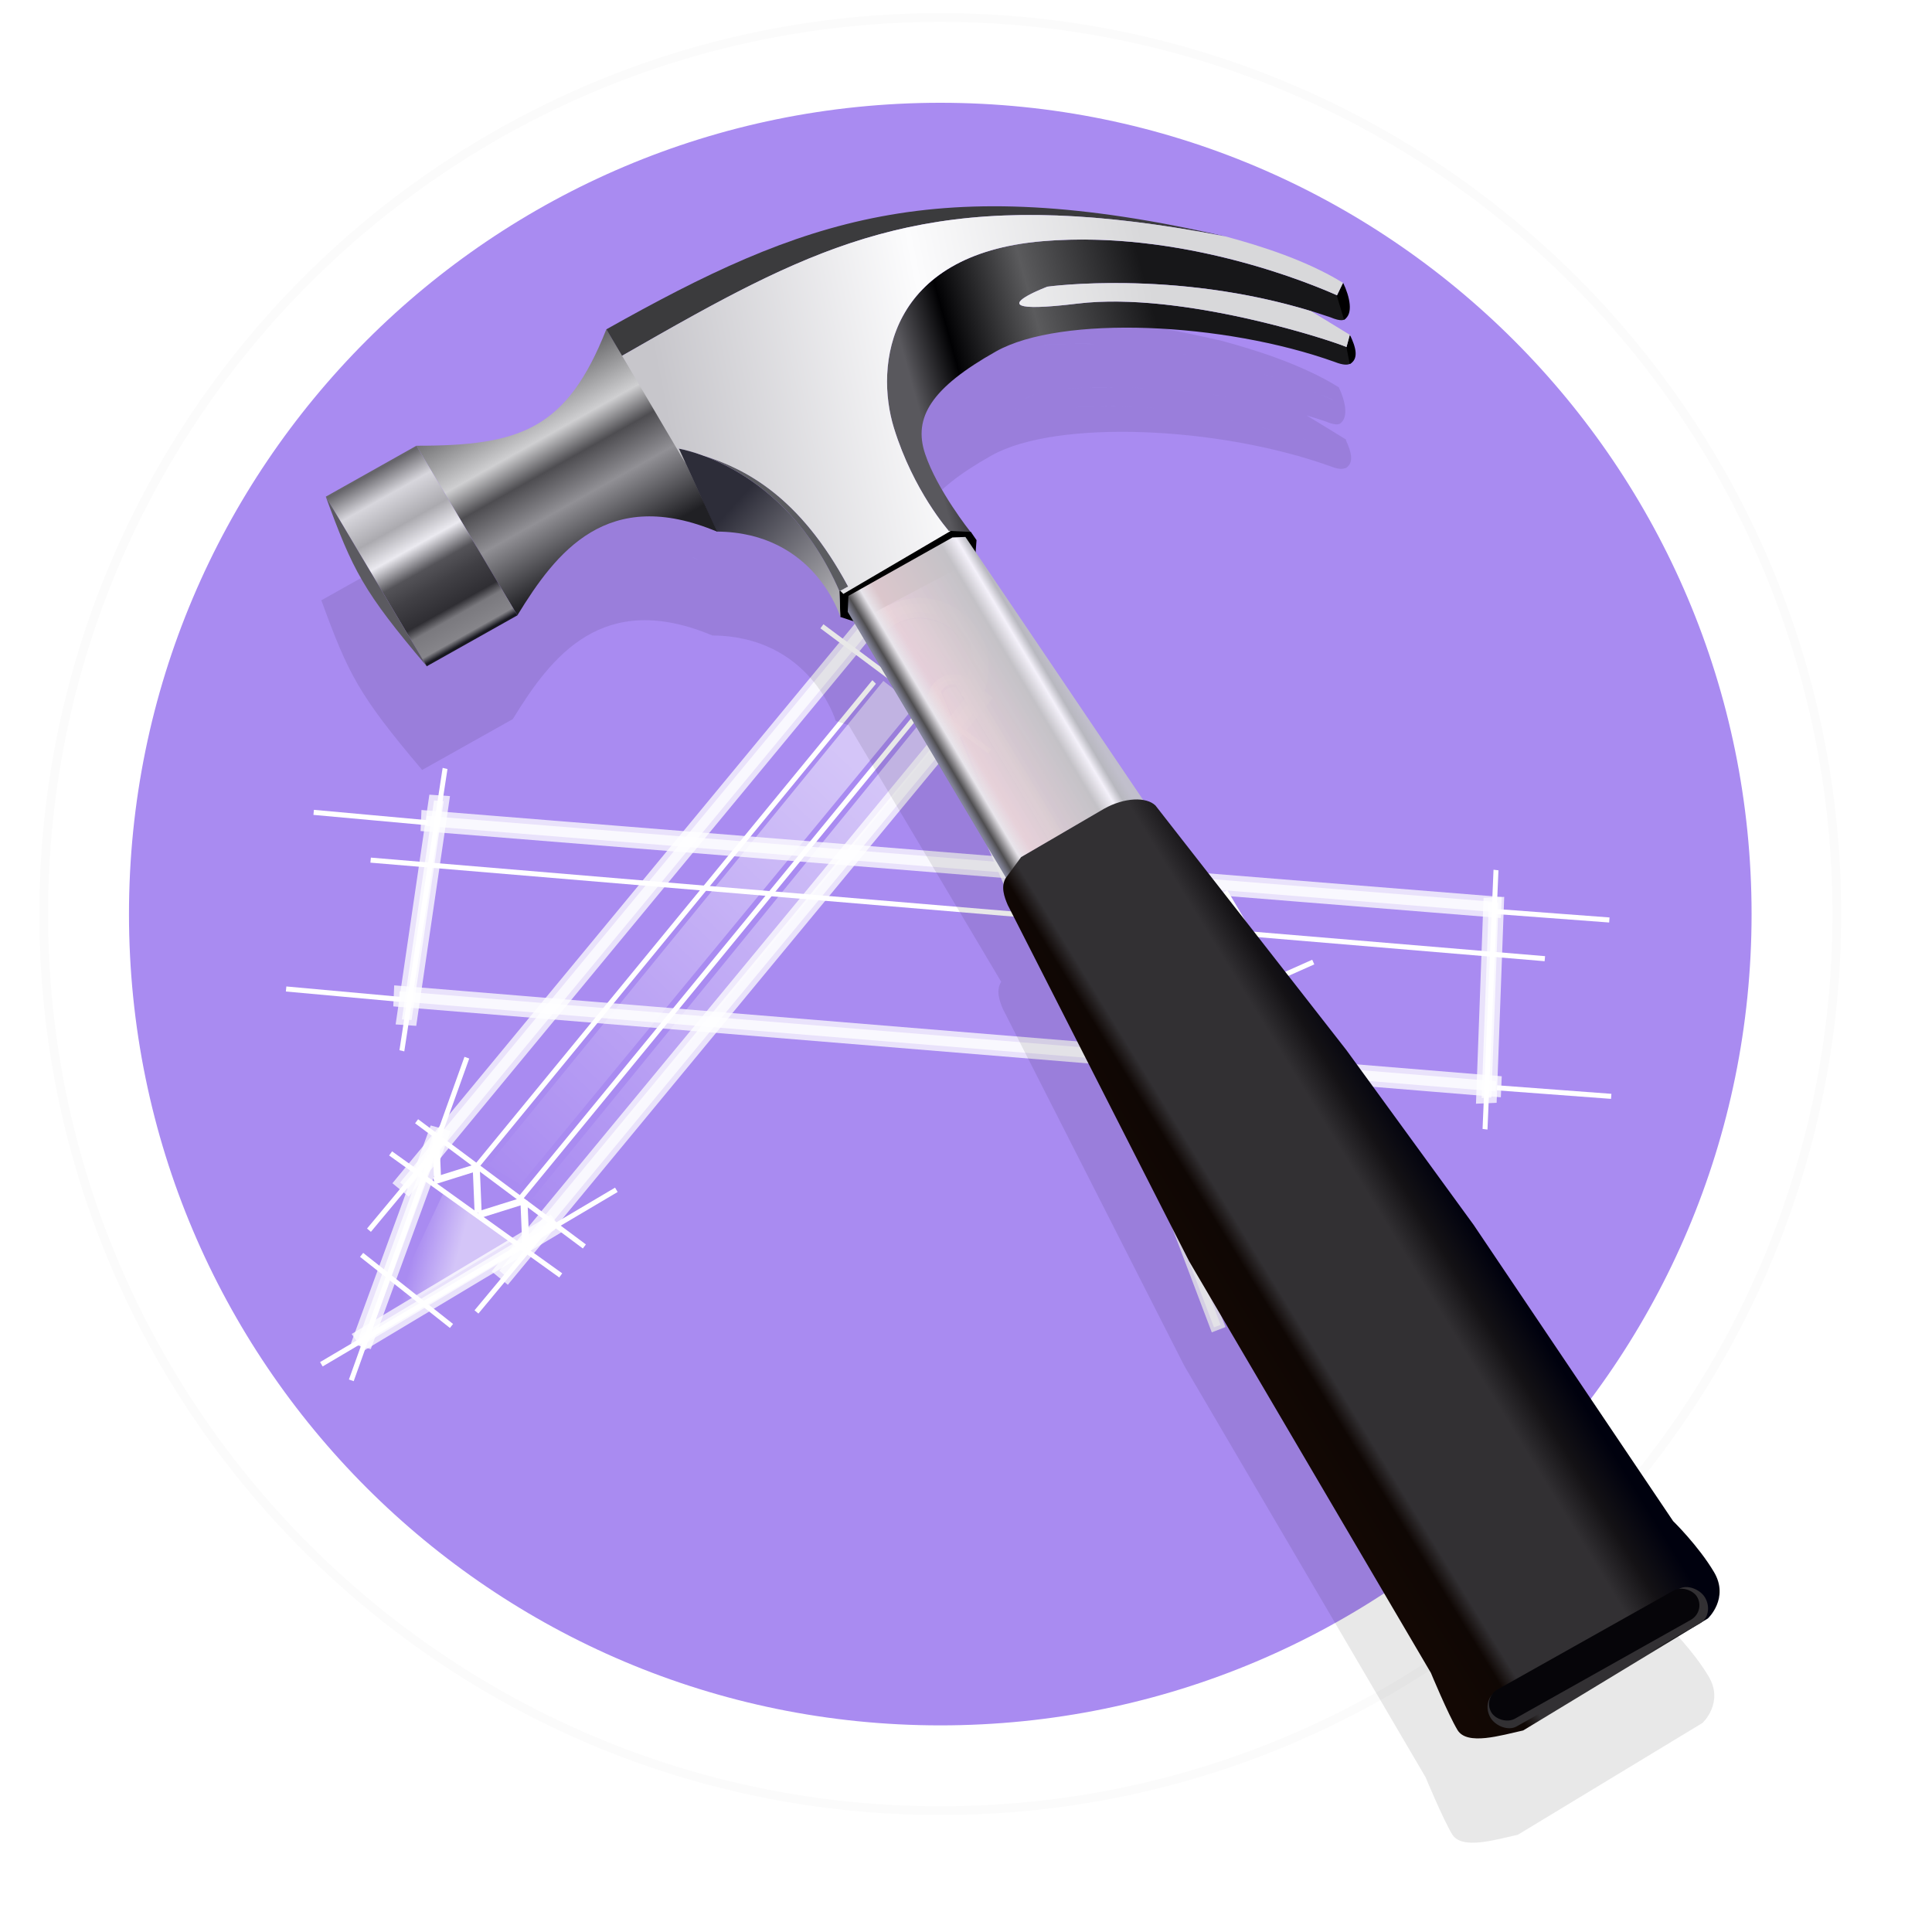
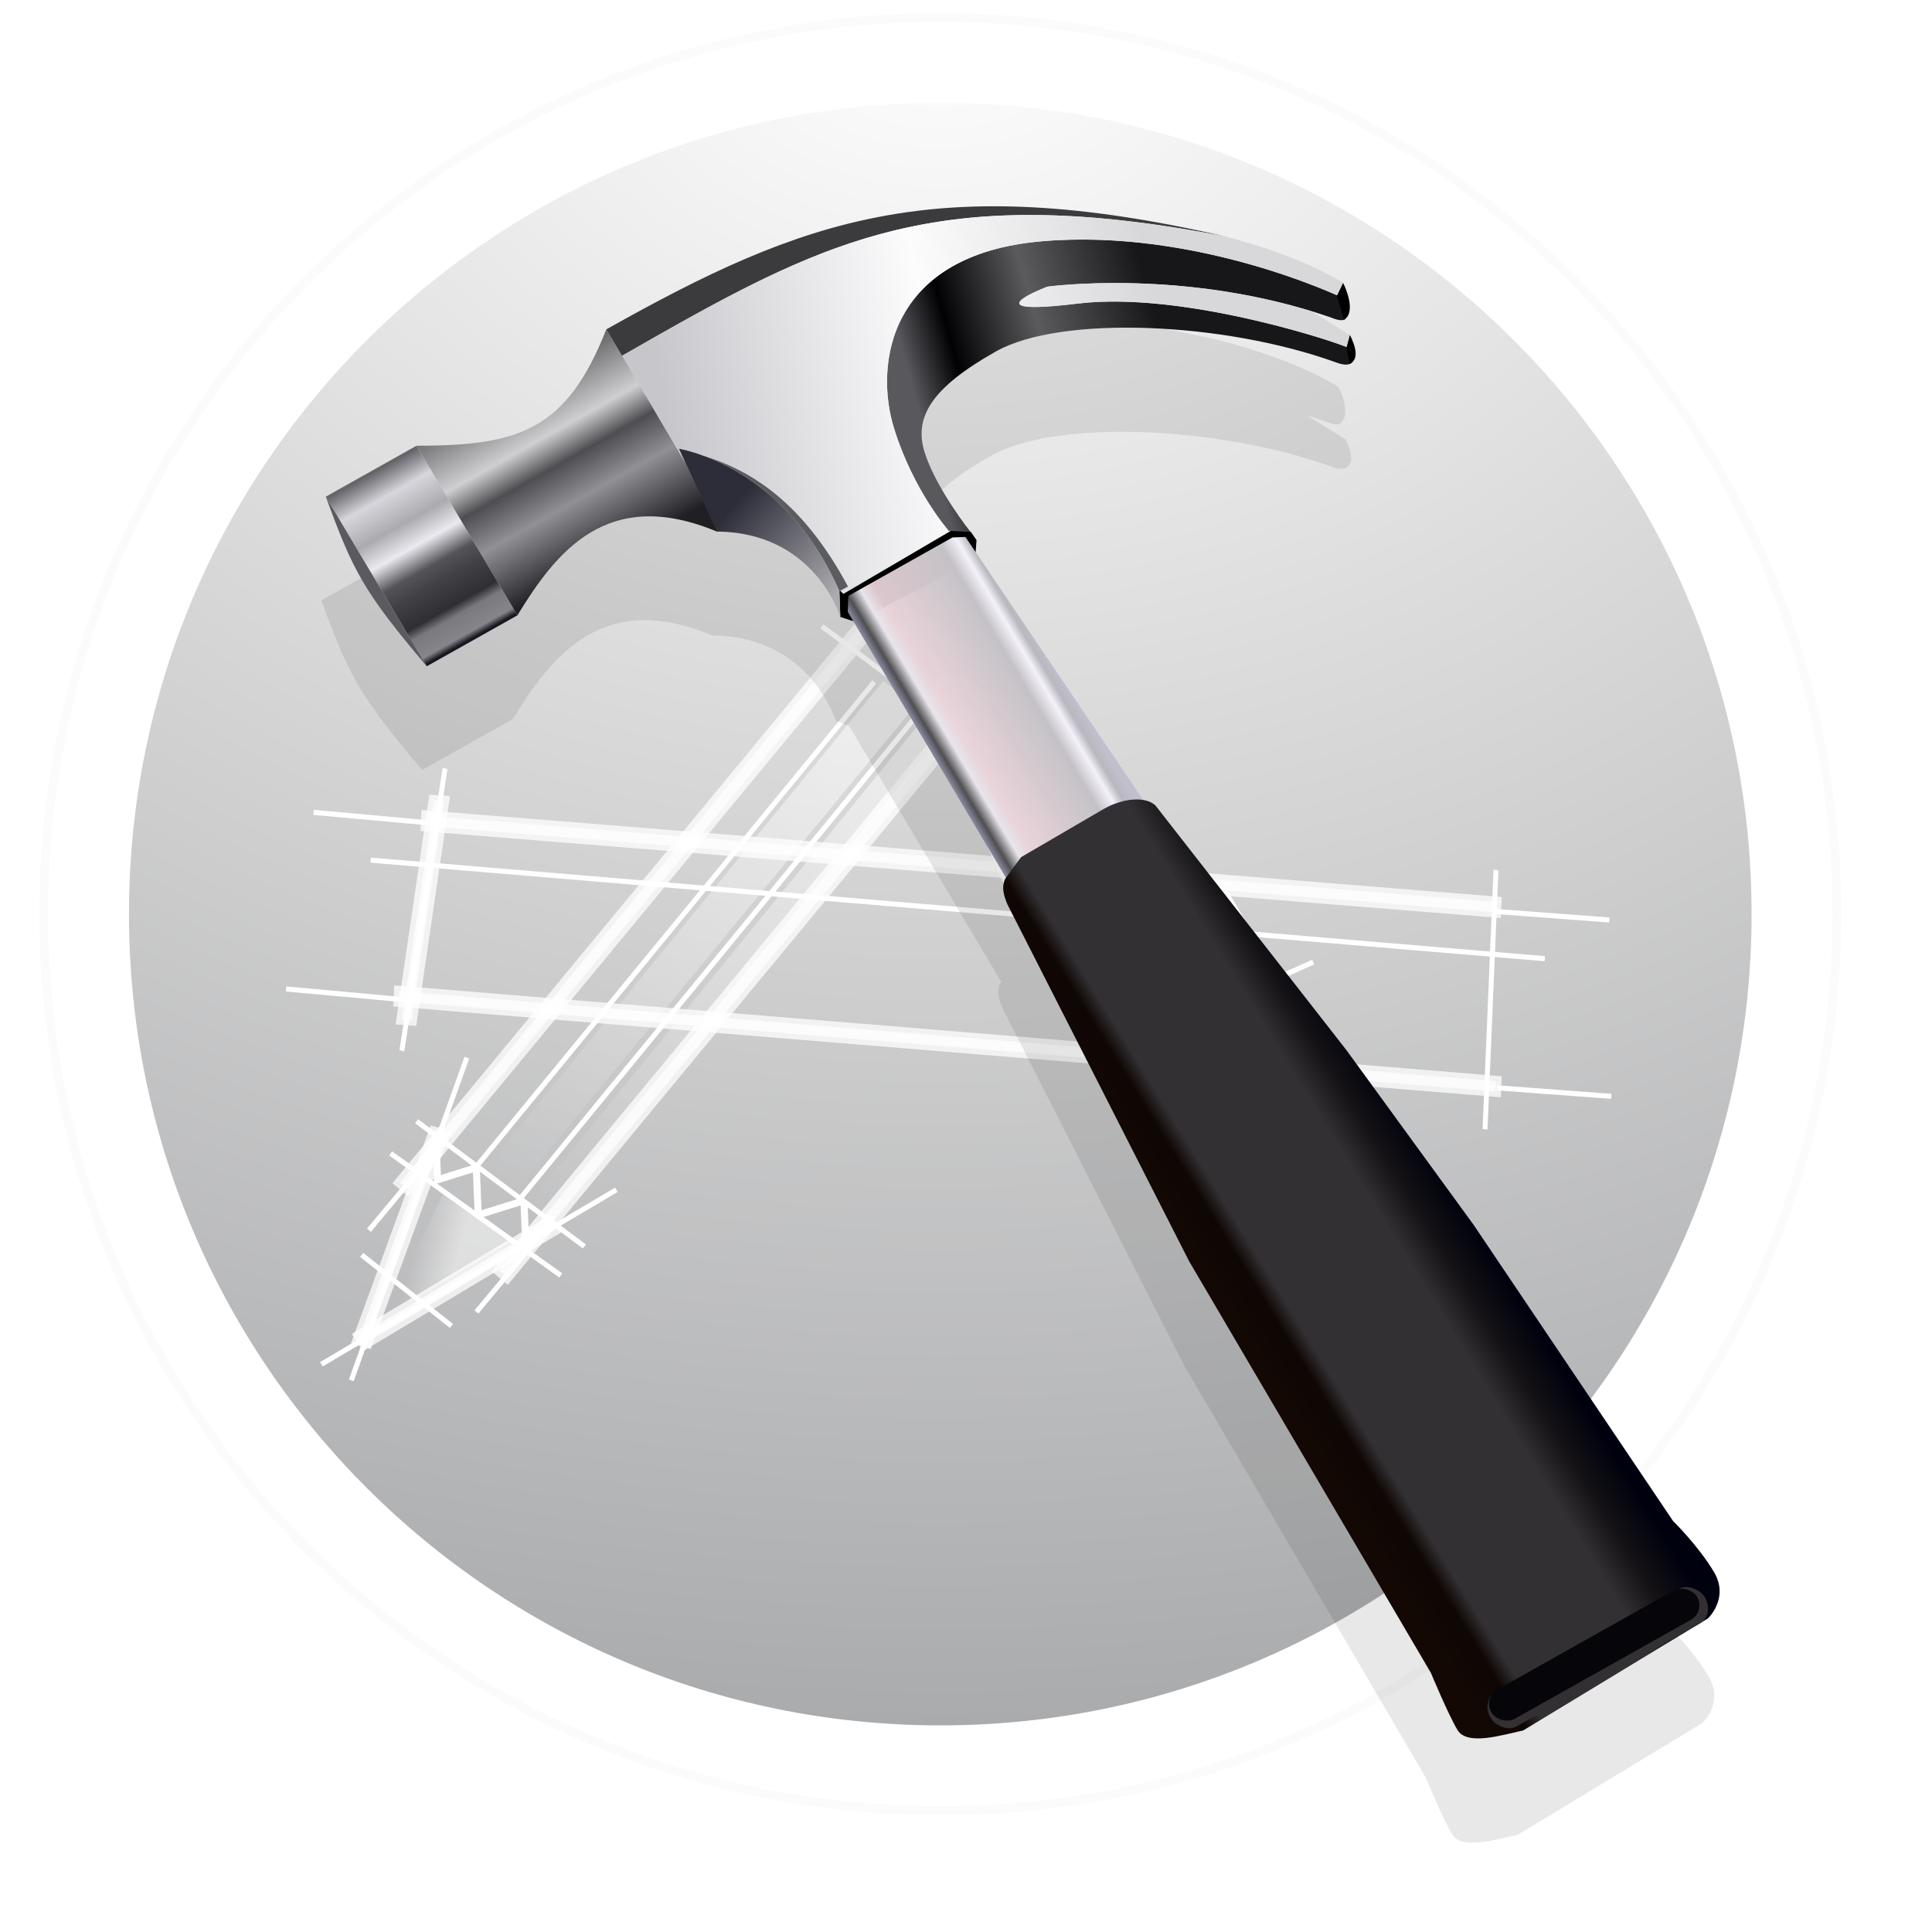
<svg xmlns="http://www.w3.org/2000/svg" xmlns:ns1="http://sodipodi.sourceforge.net/DTD/sodipodi-0.dtd" xmlns:ns2="http://www.inkscape.org/namespaces/inkscape" xmlns:xlink="http://www.w3.org/1999/xlink" height="128" width="128" version="1.1" id="svg444" ns1:docname="applications-development-web.svg" ns2:version="0.92.4 5da689c313, 2019-01-14">
  <defs id="defs448" />
  <ns1:namedview pagecolor="#ffffff" bordercolor="#666666" borderopacity="1" objecttolerance="10" gridtolerance="10" guidetolerance="10" ns2:pageopacity="0" ns2:pageshadow="2" ns2:window-width="1920" ns2:window-height="1030" id="namedview446" showgrid="false" ns2:zoom="5.2149125" ns2:cx="40.787223" ns2:cy="81.668237" ns2:window-x="0" ns2:window-y="26" ns2:window-maximized="1" ns2:current-layer="svg444" />
  <linearGradient id="a" gradientUnits="userSpaceOnUse" x1="23.426" x2="23.066" xlink:href="#b" y1="18.306" y2="18.666" gradientTransform="matrix(2.779,0,0,2.779,-3.069,0.454)" />
  <linearGradient id="b">
    <stop offset="0" stop-color="#fff" id="stop3" />
    <stop offset="1" stop-color="#fff" stop-opacity="0" id="stop5" />
  </linearGradient>
  <linearGradient id="c" gradientUnits="userSpaceOnUse" x1="21.826" x2="15.488" xlink:href="#b" y1="20.094" y2="26.833" gradientTransform="matrix(2.779,0,0,2.779,-3.069,0.454)" />
  <linearGradient id="d" gradientUnits="userSpaceOnUse" x1="22.376" x2="16.038" xlink:href="#b" y1="20.504" y2="27.243" gradientTransform="matrix(2.779,0,0,2.779,-3.069,0.454)" />
  <linearGradient id="e" gradientUnits="userSpaceOnUse" x1="15.464" x2="14.757" xlink:href="#b" y1="28.261" y2="28.072" gradientTransform="matrix(2.779,0,0,2.779,-3.069,0.454)" />
  <linearGradient id="f" gradientTransform="matrix(0.455,-0.902,0.902,0.455,-852.915,-363.956)" gradientUnits="userSpaceOnUse" x1="40.75" x2="30.933" xlink:href="#b" y1="1001.443" y2="1010.289" />
  <linearGradient id="g" gradientTransform="matrix(0.455,-0.902,0.902,0.455,-843.606,-347.531)" gradientUnits="userSpaceOnUse" x1="40.75" x2="30.933" xlink:href="#b" y1="1001.443" y2="1010.289" />
  <filter id="h" color-interpolation-filters="sRGB" height="1.113" width="1.128" x="-.064" y="-.057">
    <feGaussianBlur stdDeviation="2.175" id="feGaussianBlur13" />
  </filter>
  <linearGradient id="i" gradientUnits="userSpaceOnUse" x1="372.069" x2="387.12" y1="947.001" y2="947.001">
    <stop offset="0" stop-color="#828398" id="stop16" />
    <stop offset=".05" stop-color="#4f4e50" id="stop18" />
    <stop offset=".14" stop-color="#e8e5eb" id="stop20" />
    <stop offset=".232" stop-color="#e9d3d9" stop-opacity=".941" id="stop22" />
    <stop offset=".762" stop-color="#c4c2c7" id="stop24" />
    <stop offset=".87" stop-color="#f4f1fa" id="stop26" />
    <stop offset=".934" stop-color="#b8b8bf" id="stop28" />
    <stop offset="1" stop-color="#c1bfcc" id="stop30" />
  </linearGradient>
  <linearGradient id="j" gradientUnits="userSpaceOnUse" x1="368.214" x2="394.83" y1="1018.955" y2="1018.588">
    <stop offset="0" stop-color="#130804" id="stop33" />
    <stop offset=".17" stop-color="#0f0704" id="stop35" />
    <stop offset=".238" stop-color="#323033" id="stop37" />
    <stop offset=".718" stop-color="#323033" id="stop39" />
    <stop offset=".848" stop-color="#141215" id="stop41" />
    <stop offset="1" stop-color="#00010e" id="stop43" />
  </linearGradient>
  <linearGradient id="k" gradientUnits="userSpaceOnUse" x1="367.847" x2="372.252" y1="904.783" y2="917.999">
    <stop offset="0" stop-color="#2d2d39" id="stop46" />
    <stop offset="1" stop-color="#acabb0" id="stop48" />
  </linearGradient>
  <linearGradient id="l" gradientUnits="userSpaceOnUse" x1="389.507" x2="414.058" y1="902.213" y2="908.792">
    <stop offset="0" stop-color="#59585d" id="stop51" />
    <stop offset=".193" stop-color="#010103" id="stop53" />
    <stop offset=".543" stop-color="#5b5b5d" id="stop55" />
    <stop offset="1" stop-color="#171719" id="stop57" />
  </linearGradient>
  <linearGradient id="m" gradientUnits="userSpaceOnUse" x1="-353.818" x2="-353.818" y1="903.401" y2="883.111">
    <stop offset="0" stop-color="#202024" id="stop60" />
    <stop offset=".337" stop-color="#919095" id="stop62" />
    <stop offset=".539" stop-color="#4e4d51" id="stop64" />
    <stop offset=".695" stop-color="#cfcfd1" id="stop66" />
    <stop offset="1" stop-color="#69696b" id="stop68" />
  </linearGradient>
  <linearGradient id="n" gradientUnits="userSpaceOnUse" x1="338.845" x2="338.845" y1="903.66" y2="883.857">
    <stop offset="0" stop-color="#181820" id="stop71" />
    <stop offset=".035" stop-color="#86858a" id="stop73" />
    <stop offset=".141" stop-color="#7a797e" id="stop75" />
    <stop offset=".196" stop-color="#2f2e33" id="stop77" />
    <stop offset=".333" stop-color="#414045" id="stop79" />
    <stop offset=".431" stop-color="#545358" id="stop81" />
    <stop offset=".561" stop-color="#ebeaf0" id="stop83" />
    <stop offset=".692" stop-color="#abaaaf" id="stop85" />
    <stop offset=".86" stop-color="#d7d6dc" id="stop87" />
    <stop offset="1" stop-color="#66656a" id="stop89" />
  </linearGradient>
  <linearGradient id="o" gradientUnits="userSpaceOnUse" x1="367.847" x2="415.572" y1="-67.365" y2="-50.845">
    <stop offset="0" stop-color="#c7c6cb" id="stop92" />
    <stop offset=".543" stop-color="#fcfcfd" id="stop94" />
    <stop offset="1" stop-color="#d8d8da" id="stop96" />
  </linearGradient>
  <filter id="p" color-interpolation-filters="sRGB" height="1.273" width="1.04" x="-.02" y="-.136">
    <feGaussianBlur stdDeviation=".198" id="feGaussianBlur99" />
  </filter>
  <radialGradient id="q" cx="23.896" cy="3.99" gradientTransform="matrix(0,8.37,-11.048,0,106.377,-200.077)" gradientUnits="userSpaceOnUse" r="20.397">
    <stop offset="0" stop-color="#fff" id="stop102" />
    <stop offset=".262" stop-color="#ddd" id="stop104" />
    <stop offset=".661" stop-color="#abacae" id="stop106" />
    <stop offset="1" stop-color="#89898b" id="stop108" />
  </radialGradient>
  <filter id="r" color-interpolation-filters="sRGB" height="1.072" width="1.072" x="-.036" y="-.036">
    <feGaussianBlur stdDeviation=".61" id="feGaussianBlur111" />
  </filter>
  <path ns2:connector-curvature="0" id="path114" style="fill:none;stroke:#292929;stroke-width:1.981;stroke-linecap:round;stroke-linejoin:round;stroke-opacity:0.16;filter:url(#r)" d="m 43.853,23.462 c 0,11.23 -9.103,20.332 -20.332,20.332 -11.23,0 -20.332,-9.103 -20.332,-20.332 0,-11.23 9.103,-20.332 20.332,-20.332 11.23,0 20.332,9.103 20.332,20.332 z" transform="matrix(2.779,0,0,2.779,-3.069,-4.641)" />
  <path ns2:connector-curvature="0" style="fill:url(#q);stroke-width:2.898" id="path116" d="m 62.296,1.16 c -32.775,0 -59.4,26.626 -59.4,59.4 0,32.775 26.626,59.4 59.4,59.4 32.775,0 59.4,-26.626 59.4,-59.4 0,-32.775 -26.626,-59.4 -59.4,-59.4 z" />
-   <path style="fill:#a98bf1;stroke-width:2.898;fill-opacity:1" ns2:connector-curvature="0" id="path118" d="m 62.296,1.16 c -32.775,0 -59.4,26.626 -59.4,59.4 0,32.775 26.626,59.4 59.4,59.4 32.775,0 59.4,-26.626 59.4,-59.4 0,-32.775 -26.626,-59.4 -59.4,-59.4 z" />
  <path style="fill:none;stroke:#ffffff;stroke-width:5.505;stroke-linecap:round;stroke-linejoin:round" ns2:connector-curvature="0" id="path120" d="m 118.799,60.56 c 0,31.207 -25.296,56.503 -56.503,56.503 -31.207,0 -56.503,-25.296 -56.503,-56.503 0,-31.207 25.296,-56.503 56.503,-56.503 31.207,0 56.503,25.296 56.503,56.503 z" />
  <path style="fill:none;stroke:#fbfbfb;stroke-width:0.58;stroke-linecap:round;stroke-linejoin:round" ns2:connector-curvature="0" id="path122" d="m 62.296,1.16 c -32.775,0 -59.4,26.625 -59.4,59.4 0,32.775 26.625,59.4 59.4,59.4 32.775,0 59.4,-26.625 59.4,-59.4 0,-32.775 -26.626,-59.4 -59.4,-59.4 z" />
  <g style="fill:#ffffff;stroke:#ffffff;stroke-width:0.5" id="g308" transform="matrix(1.01,0,0,1.01,14.013,-946.964)">
    <path style="opacity:0.75" ns2:connector-curvature="0" id="path294" d="m 47.678,983.16 c 3.417,8.296 6.619,16.656 11.108,24.631 l -0.434,0.168 c -4.506,-7.845 -7.808,-16.237 -11.108,-24.631 z" />
    <path style="opacity:0.75" ns2:connector-curvature="0" id="path296" d="m 49.631,982.457 c 4.754,7.849 9.747,15.683 12.882,23.64 -0.145,0.056 -0.289,0.112 -0.434,0.168 -3.334,-8.028 -8.127,-15.831 -12.882,-23.64 0.145,-0.056 0.289,-0.112 0.434,-0.168 z" />
    <path style="opacity:0.75" ns2:connector-curvature="0" id="path298" d="m 64.154,1010.079 7.37,11.463 -0.387,0.258 -7.37,-11.463 z" />
-     <path style="opacity:0.75" ns2:connector-curvature="0" id="path300" d="m 61.021,1010.84 5.172,13.654 -0.434,0.168 -5.172,-13.654 z" />
    <path style="opacity:0.75" ns2:connector-curvature="0" id="path302" d="m 58.962,1007.449 4.07,7.972 -0.38,0.235 -4.07,-7.972 z" />
    <path style="opacity:0.75" ns2:connector-curvature="0" id="path304" d="m 62.027,1004.92 3.672,8.162 -0.391,0.216 -3.672,-8.162 z" />
    <path style="opacity:0.75" ns2:connector-curvature="0" id="path306" d="m 47.214,983.463 h 0.224 c 0.191,-1.383 1.494,-1.522 2.106,-0.896 l 0.134,-0.126 c -0.887,-0.761 -2.353,-0.289 -2.465,1.021 z" />
  </g>
  <path ns2:connector-curvature="0" style="opacity:0.5;fill:url(#f);fill-rule:evenodd;stroke-width:2.779" id="path320" d="M 71.28,66.338 62.45,45.982 c 0.207,-0.393 0.415,-0.464 0.894,-0.457 4.7,7.597 8.562,13.948 12.346,22.258 z" />
  <g id="g1473" transform="matrix(1.43,0,0,1.43,-26.524,-30.533)">
    <path d="M 40.288,70.394 34.935,85.343 34.714,85.264 40.067,70.315 Z" id="path198" ns2:connector-curvature="0" style="fill:#ffffff;stroke-width:2.779" />
    <path d="m 47.164,76.577 -13.667,8.083 -0.12,-0.202 13.667,-8.083 z" id="path200" ns2:connector-curvature="0" style="fill:#ffffff;stroke-width:2.779" />
    <path d="m 44.459,80.537 -7.882,-5.651 0.137,-0.191 7.882,5.651 z" id="path202" ns2:connector-curvature="0" style="fill:#ffffff;stroke-width:2.779" />
    <path d="m 45.552,79.195 -7.773,-5.801 0.141,-0.188 7.773,5.801 z" id="path204" ns2:connector-curvature="0" style="fill:#ffffff;stroke-width:2.779" />
    <path d="m 39.393,82.876 -4.164,-3.293 0.146,-0.184 4.164,3.293 z" id="path206" ns2:connector-curvature="0" style="fill:#ffffff;stroke-width:2.779" />
    <g transform="matrix(1.01,0,0,1.01,14.013,-949.157)" id="g218" style="fill:#ffffff;stroke:#ffffff;stroke-width:0.5">
      <path d="m 733.483,-664.808 h 34.427 v 0.465 h -34.427 z" transform="rotate(129.575)" id="path208" ns2:connector-curvature="0" style="opacity:0.75" />
      <path d="m 733.702,-670.892 h 34.427 v 0.465 h -34.427 z" transform="rotate(129.575)" id="path210" ns2:connector-curvature="0" style="opacity:0.75" />
      <path d="m 24.832,1012.949 -3.488,9.533 -0.43,-0.121 3.488,-9.532 z" id="path212" ns2:connector-curvature="0" style="opacity:0.75" />
      <path d="m 29.947,1017.314 -8.707,5.217 -0.258,-0.364 8.707,-5.217 z" id="path214" ns2:connector-curvature="0" style="opacity:0.75" />
-       <path d="m 46.73,988.583 a 2.907,2.907 0 0 0 -2.098,0.851 l 0.322,0.247 a 2.507,2.507 0 0 1 1.734,-0.698 2.507,2.507 0 0 1 2.507,2.507 2.507,2.507 0 0 1 -0.31,1.208 l 0.321,0.246 a 2.907,2.907 0 0 0 -0.748,-3.761 2.907,2.907 0 0 0 -1.727,-0.6 z" id="path216" ns2:connector-curvature="0" style="opacity:0.75" />
    </g>
    <path d="m 64.331,56.263 -7.773,-5.801 0.141,-0.188 7.773,5.801 z" id="path220" ns2:connector-curvature="0" style="fill:#ffffff;stroke-width:2.779" />
    <path d="m 59.475,50.703 c 0.649,-0.649 1.614,-0.863 2.476,-0.549 0.862,0.314 1.464,1.098 1.544,2.012 0.08,0.914 -0.377,1.791 -1.171,2.25 z" id="path222" style="opacity:0.65;fill:url(#a);stroke-width:2.779" ns2:connector-curvature="0" />
    <path d="m 40.773,75.362 0.09,2.145 -0.325,0.049 -0.09,-2.145 z" id="path224" ns2:connector-curvature="0" style="fill:#ffffff;stroke-width:2.779" />
    <path d="m 42.853,77.14 -2.049,0.642 -0.132,-0.301 2.049,-0.642 z" id="path226" ns2:connector-curvature="0" style="fill:#ffffff;stroke-width:2.779" />
    <path d="m 40.788,75.566 -2.049,0.642 -0.132,-0.301 2.049,-0.642 z" id="path228" ns2:connector-curvature="0" style="fill:#ffffff;stroke-width:2.779" />
    <path d="m 42.986,76.98 0.09,2.145 -0.325,0.051 -0.09,-2.145 z" id="path230" ns2:connector-curvature="0" style="fill:#ffffff;stroke-width:2.779" />
    <path d="m 38.9,73.979 0.09,2.145 -0.325,0.049 -0.09,-2.145 z" id="path232" ns2:connector-curvature="0" style="fill:#ffffff;stroke-width:2.779" />
    <path d="m 35.553,78.271 3.397,-4.079 0.18,0.151 -3.397,4.08 z" id="path234" ns2:connector-curvature="0" style="fill:#ffffff;stroke-width:2.779" />
    <path d="m 40.533,82.059 3.397,-4.08 0.18,0.151 -3.397,4.08 z" id="path236" ns2:connector-curvature="0" style="fill:#ffffff;stroke-width:2.779" />
    <path d="m 87.912,71.633 5.294,0.396 -0.018,0.234 -5.294,-0.396 z" id="path238" ns2:connector-curvature="0" style="fill:#ffffff;stroke-width:2.779" />
    <path d="m 87.825,63.461 5.294,0.397 -0.018,0.234 -5.294,-0.396 z" id="path240" ns2:connector-curvature="0" style="fill:#ffffff;stroke-width:2.779" />
    <path d="M 39.28,56.982 37.279,70.063 37.055,70.009 39.056,56.928 Z" id="path242" ns2:connector-curvature="0" style="fill:#ffffff;stroke-width:2.779" />
    <path d="M 87.972,61.674 87.464,73.685 87.236,73.656 87.744,61.646 Z" id="path244" ns2:connector-curvature="0" style="fill:#ffffff;stroke-width:2.779" />
    <g transform="matrix(1.01,0,0,1.01,14.013,-949.157)" id="g254" style="fill:#ffffff;stroke:#ffffff;stroke-width:0.5">
      <path d="m 73.098,1002.741 -49.055,-3.95 0.02,-0.465 49.055,3.95 z" id="path246" ns2:connector-curvature="0" style="opacity:0.75" />
      <path d="m 73.098,1010.964 -50.306,-4.129 0.02,-0.465 50.306,4.129 z" id="path248" ns2:connector-curvature="0" style="opacity:0.75" />
      <path d="m 24.845,997.649 -1.475,10.043 -0.445,-0.031 1.475,-10.043 z" id="path250" ns2:connector-curvature="0" style="opacity:0.75" />
-       <path d="m 73.231,1002.303 -0.329,8.944 -0.446,0.02 0.329,-8.944 z" id="path252" ns2:connector-curvature="0" style="opacity:0.75" />
    </g>
    <path d="m 31.815,67.055 5.287,0.481 -0.022,0.234 -5.287,-0.481 z" id="path256" ns2:connector-curvature="0" style="fill:#ffffff;stroke-width:2.779" />
    <path d="m 33.092,58.872 5.287,0.481 -0.022,0.234 -5.287,-0.481 z" id="path258" ns2:connector-curvature="0" style="fill:#ffffff;stroke-width:2.779" />
    <path d="m 35.731,61.085 54.402,4.566 -0.022,0.234 -54.402,-4.566 z" id="path260" ns2:connector-curvature="0" style="fill:#ffffff;stroke-width:2.779" />
    <path d="M 59.131,53.031 40.574,75.639 40.407,75.473 58.965,52.865 Z" id="path262" ns2:connector-curvature="0" style="fill:#ffffff;stroke-width:2.779" />
    <path d="M 61.259,54.393 42.702,77.001 42.535,76.835 61.093,54.227 Z" id="path264" ns2:connector-curvature="0" style="fill:#ffffff;stroke-width:2.779" />
    <path d="m 82.273,72.006 -8.784,4.112 -0.1,-0.213 8.784,-4.112 z" id="path266" ns2:connector-curvature="0" style="fill:#ffffff;stroke-width:2.779" />
    <path d="m 79.44,66.032 -8.861,3.942 -0.096,-0.215 8.861,-3.942 z" id="path268" ns2:connector-curvature="0" style="fill:#ffffff;stroke-width:2.779" />
    <path d="m 79.622,71.321 -4.847,2.164 -0.095,-0.215 4.847,-2.164 z" id="path270" ns2:connector-curvature="0" style="fill:#ffffff;stroke-width:2.779" />
    <path d="m 79.324,70.534 -4.847,2.164 -0.095,-0.215 4.847,-2.164 z" id="path272" ns2:connector-curvature="0" style="fill:#ffffff;stroke-width:2.779" />
    <path d="m 78.707,69.044 -4.847,2.164 -0.095,-0.215 4.847,-2.164 z" id="path274" ns2:connector-curvature="0" style="fill:#ffffff;stroke-width:2.779" />
    <path d="m 78.621,68.15 -5.507,2.483 -0.095,-0.215 5.507,-2.483 z" id="path276" ns2:connector-curvature="0" style="fill:#ffffff;stroke-width:2.779" />
    <path d="m 90.061,84.433 -10.614,4.878 -0.1,-0.213 10.614,-4.878 z" id="path278" ns2:connector-curvature="0" style="fill:#ffffff;stroke-width:2.779" />
    <path d="m 87.441,82.375 -8.861,3.942 -0.096,-0.215 8.861,-3.942 z" id="path280" ns2:connector-curvature="0" style="fill:#ffffff;stroke-width:2.779" />
    <path d="m 84.869,87.935 -7.73,-3.13 0.087,-0.218 7.73,3.13 z" id="path282" ns2:connector-curvature="0" style="fill:#ffffff;stroke-width:2.779" />
    <path d="m 85.782,87.193 1.193,-7.127 0.233,0.028 -1.193,7.127 z" id="path284" ns2:connector-curvature="0" style="fill:#ffffff;stroke-width:2.779" />
    <path d="m 78.754,78.594 -2.627,-4.613 0.205,-0.116 2.627,4.613 z" id="path286" ns2:connector-curvature="0" style="fill:#ffffff;stroke-width:2.779" />
    <path d="m 81.331,77.673 -1.722,-5.021 0.223,-0.076 1.722,5.021 z" id="path288" ns2:connector-curvature="0" style="fill:#ffffff;stroke-width:2.779" />
    <path d="m 78.28,67.911 -3.075,-5.2 0.203,-0.118 3.075,5.2 z" id="path290" ns2:connector-curvature="0" style="fill:#ffffff;stroke-width:2.779" />
    <path d="m 72.489,69.814 -2.272,-5.597 0.218,-0.087 2.272,5.597 z" id="path292" ns2:connector-curvature="0" style="fill:#ffffff;stroke-width:2.779" />
    <path d="m 41.284,75.189 18.191,-22.289 1.475,1.147 -18.29,22.19 -1.639,-0.983 z" id="path314" style="opacity:0.5;fill:url(#c);fill-rule:evenodd;stroke-width:2.779" ns2:connector-curvature="0" />
    <path d="m 43.218,76.874 18.302,-22.456 0.959,0.77 -18.29,22.19 z" id="path316" style="opacity:0.5;fill:url(#d);fill-rule:evenodd;stroke-width:2.779" ns2:connector-curvature="0" />
    <path d="m 39.144,76.511 3.105,2.33 -5.882,3.559 z" id="path318" style="opacity:0.5;fill:url(#e);fill-rule:evenodd;stroke-width:2.779" ns2:connector-curvature="0" />
    <path d="m 81.244,84.926 -4.044,-10.523 2.139,-1.047 6.053,9.869 z" id="path322" style="opacity:0.5;fill:url(#g);fill-rule:evenodd;stroke-width:2.779" ns2:connector-curvature="0" />
  </g>
  <g id="g440" transform="matrix(1.131,0,0,1.099,5.002,-1039.035)">
    <path style="opacity:0.3;fill-rule:evenodd;filter:url(#h)" ns2:connector-curvature="0" id="path404" d="m 53.506,964.147 c -8.581,0.005 -14.725,2.817 -22.666,7.402 -2.317,6.034 -5.057,7.024 -11.129,7.01 l -5.311,3.066 c 1.584,4.457 2.176,5.694 5.906,10.229 l 5.311,-3.066 c 2.282,-3.837 5.284,-7.812 11.715,-5.031 l -0.004,-0.01 c 5.714,0.059 7.194,5.11 7.203,5.141 v 0.006 h 0.002 c 8e-6,0 0.002,0.002 0.002,0.002 0.006,0.002 0.516,0.175 0.76,0.26 l 8.93,15.467 -0.008,0.012 c -0.304,0.527 -0.095,1.133 0.109,1.629 l 10.621,21.502 14.141,24.814 c 0,0 0.994,2.467 1.551,3.432 0.557,0.965 2.566,0.322 3.852,0.033 l 10.818,-6.742 c 0,0 1.276,-1.216 0.359,-2.803 -0.916,-1.587 -2.391,-3.07 -2.391,-3.07 l -11.672,-17.863 -7.445,-10.539 -11.174,-14.75 c -0.178,-0.178 -0.445,-0.286 -0.758,-0.334 l 0.031,-0.01 -9.797,-14.941 0.053,-0.719 -0.336,-0.506 -0.025,-0.004 c -0.025,-0.033 -1.946,-2.524 -2.648,-4.697 -0.707,-2.188 0.36,-3.979 4.162,-6.174 3.802,-2.195 13.325,-1.758 19.85,0.656 0.409,0.166 0.694,0.19 0.859,0.105 l 0.004,0.021 c 0.533,-0.308 0.368,-0.969 0.043,-1.689 l 0.01,-0.047 -0.039,-0.023 c -0.002,-0.005 -0.003,-0.01 -0.006,-0.016 l -0.002,0.008 -2.262,-1.426 c 0.378,0.119 0.755,0.236 1.135,0.371 0.399,0.172 0.642,0.2 0.785,0.135 l 0.004,0.01 c 0.008,-0.005 0.012,-0.013 0.02,-0.018 0.024,-0.014 0.041,-0.033 0.059,-0.053 0.45,-0.387 0.242,-1.345 -0.123,-2.139 l 0.002,-0.004 -0.004,-0.002 c -0.002,-0.005 -0.004,-0.011 -0.006,-0.016 l -0.004,0.01 c -2.127,-1.362 -4.9,-2.258 -6.875,-2.801 -5.307,-1.255 -9.711,-1.832 -13.611,-1.83 z m 2.508,0.529 c 0.17,0.002 0.355,0.016 0.527,0.019 -0.311,-0.007 -0.621,-0.012 -0.924,-0.012 0.135,-9e-5 0.26,-0.009 0.396,-0.008 z m -1.762,0.037 c -0.269,0.01 -0.541,0.015 -0.805,0.031 0.263,-0.016 0.536,-0.021 0.805,-0.031 z m 3.711,0.039 c 0.322,0.018 0.646,0.036 0.977,0.06 -0.331,-0.025 -0.655,-0.043 -0.977,-0.06 z m -6.004,0.119 c -0.184,0.019 -0.375,0.032 -0.557,0.055 0.182,-0.022 0.372,-0.035 0.557,-0.055 z m 8.49,0.08 c 0.348,0.036 0.693,0.07 1.051,0.113 -0.358,-0.044 -0.703,-0.077 -1.051,-0.113 z m 2.736,0.348 c 0.352,0.052 0.695,0.097 1.057,0.156 -0.363,-0.059 -0.704,-0.104 -1.057,-0.156 z m -15.646,0.35 c -0.194,0.05 -0.384,0.109 -0.576,0.162 0.192,-0.053 0.382,-0.113 0.576,-0.162 z m 11.885,0.516 c 0.076,0.002 0.15,0.009 0.227,0.012 -0.45,-0.015 -0.906,-0.016 -1.363,-0.01 0.381,-0.006 0.761,-0.011 1.137,-0.002 z m -1.508,0.002 c 0.043,-10e-4 0.086,10e-4 0.129,0 -0.549,0.013 -1.103,0.04 -1.658,0.088 -1.7,0.147 -3.109,0.502 -4.268,1.006 -0.614,0.267 -1.139,0.587 -1.619,0.93 0.481,-0.343 1.005,-0.662 1.619,-0.93 1.159,-0.504 2.568,-0.859 4.268,-1.006 0.512,-0.044 1.023,-0.073 1.529,-0.088 z m -12.236,0.021 c -0.212,0.068 -0.422,0.144 -0.633,0.217 0.21,-0.072 0.421,-0.149 0.633,-0.217 z m 14.357,0.006 c 0.407,0.018 0.81,0.043 1.209,0.076 -0.398,-0.034 -0.803,-0.058 -1.209,-0.076 z m 1.604,0.113 c 0.391,0.038 0.777,0.081 1.158,0.131 -0.381,-0.05 -0.768,-0.093 -1.158,-0.131 z m 1.486,0.176 c 0.45,0.064 0.891,0.133 1.324,0.211 -0.432,-0.078 -0.876,-0.147 -1.324,-0.211 z m 1.367,0.219 c 0.351,0.064 0.683,0.134 1.021,0.205 -0.336,-0.071 -0.672,-0.142 -1.021,-0.205 z m -20.582,0.113 c -0.242,0.093 -0.483,0.189 -0.725,0.287 0.241,-0.098 0.483,-0.195 0.725,-0.287 z m 22.512,0.303 c 0.662,0.156 1.289,0.312 1.883,0.482 -0.59,-0.169 -1.227,-0.328 -1.883,-0.482 z m -24.311,0.439 c -0.235,0.103 -0.47,0.206 -0.705,0.314 0.235,-0.108 0.471,-0.211 0.705,-0.314 z m 26.789,0.217 c 0.6,0.182 1.147,0.358 1.654,0.535 -0.504,-0.175 -1.062,-0.356 -1.654,-0.535 z m -28.686,0.666 c -0.183,0.09 -0.365,0.177 -0.549,0.27 0.183,-0.093 0.366,-0.18 0.549,-0.27 z m 30.758,0.014 c 0.513,0.186 0.954,0.353 1.34,0.51 -0.385,-0.155 -0.837,-0.329 -1.34,-0.51 z m -11.291,0.334 c 0.324,-0.008 0.724,0.003 1.09,0.004 -0.451,-10e-4 -0.912,-0.005 -1.299,0.006 0.078,-0.002 0.128,-0.008 0.209,-0.01 z m -9.932,0.006 c -0.135,0.124 -0.28,0.242 -0.402,0.371 0.122,-0.13 0.268,-0.247 0.402,-0.371 z m 11.73,0 c 0.462,0.009 0.967,0.04 1.477,0.068 -0.505,-0.029 -1.018,-0.059 -1.477,-0.068 z m -2.434,0.023 c -0.382,0.016 -0.766,0.032 -1.062,0.053 0.307,-0.023 0.657,-0.036 1.062,-0.053 z m 4.816,0.098 c 0.781,0.061 1.589,0.145 2.445,0.266 0.449,0.063 0.906,0.136 1.371,0.219 -0.465,-0.083 -0.922,-0.155 -1.371,-0.219 -0.854,-0.121 -1.666,-0.204 -2.445,-0.266 z m 8.672,0.137 c 0.485,0.2 0.887,0.375 1.102,0.475 l -0.004,0.008 c -0.157,-0.075 -0.427,-0.206 -1.098,-0.482 z m -33.572,0.025 c -0.93,0.483 -1.871,0.992 -2.844,1.541 0.972,-0.549 1.914,-1.058 2.844,-1.541 z m 17.236,0.123 c -0.211,0.094 -0.455,0.206 -0.67,0.33 0.242,-0.14 0.445,-0.231 0.67,-0.33 z m 11.535,0.209 c 0.46,0.082 0.924,0.176 1.396,0.279 -0.472,-0.103 -0.937,-0.197 -1.396,-0.279 z m 1.428,0.285 c 0.477,0.105 0.958,0.223 1.445,0.352 -0.486,-0.129 -0.969,-0.247 -1.445,-0.352 z m -13.975,0.076 c -0.028,0.024 -0.058,0.049 -0.078,0.072 0.021,-0.024 0.05,-0.048 0.078,-0.072 z m -0.115,0.123 c -0.021,0.034 -0.03,0.064 -0.029,0.094 4.8e-5,-0.03 0.008,-0.06 0.029,-0.094 z m 5.77,0.004 c 0.034,4.4e-4 0.069,0.003 0.104,0.004 -0.361,-0.007 -0.715,-5e-5 -1.066,0.012 0.318,-0.011 0.637,-0.02 0.963,-0.016 z m 0.166,0.006 c 0.409,0.008 0.824,0.026 1.24,0.055 -0.417,-0.029 -0.831,-0.046 -1.24,-0.055 z m -1.395,0.014 c 0.012,-5.6e-4 0.024,5.3e-4 0.035,0 -0.414,0.019 -0.821,0.051 -1.215,0.1 0.384,-0.048 0.777,-0.08 1.18,-0.1 z m 2.809,0.057 c 0.361,0.027 0.722,0.061 1.084,0.102 -0.362,-0.041 -0.723,-0.074 -1.084,-0.102 z m -7.377,0.055 c 0.017,0.04 0.051,0.077 0.125,0.105 0.07,0.027 0.183,0.046 0.314,0.061 -0.131,-0.015 -0.245,-0.033 -0.314,-0.061 -0.075,-0.029 -0.109,-0.065 -0.125,-0.105 z m 15.596,0.025 c 0.482,0.128 0.965,0.267 1.453,0.42 -0.487,-0.153 -0.972,-0.292 -1.453,-0.42 z m -6.438,0.121 c 0.674,0.089 1.341,0.183 1.996,0.303 -0.653,-0.12 -1.326,-0.214 -1.996,-0.303 z m -7.488,0.008 c -0.107,0.007 -0.217,0.015 -0.312,0.019 0.095,-0.004 0.206,-0.013 0.312,-0.019 z m 9.928,0.385 c 0.713,0.138 1.403,0.283 2.061,0.439 -0.655,-0.156 -1.353,-0.302 -2.061,-0.439 z m 2.398,0.523 c 0.654,0.161 1.269,0.318 1.832,0.477 -0.561,-0.157 -1.185,-0.318 -1.832,-0.477 z m 2.26,0.602 c 0.467,0.136 0.896,0.264 1.266,0.383 -0.37,-0.118 -0.805,-0.249 -1.266,-0.383 z m 1.955,0.613 c 0.125,0.043 0.26,0.086 0.361,0.123 -0.103,-0.037 -0.237,-0.081 -0.361,-0.123 z m 0.896,0.328 c 0.007,0.003 0.033,0.013 0.039,0.016 v 0.002 c -0.009,-0.004 -0.028,-0.013 -0.039,-0.018 z m -38.064,6.379 c 0.04,0.013 0.087,0.034 0.129,0.049 0.096,0.033 0.195,0.069 0.301,0.109 -0.071,-0.023 -0.145,-0.051 -0.215,-0.072 -0.065,-0.023 -0.154,-0.066 -0.215,-0.086 z m 1.32,0.48 c 0.119,0.047 0.243,0.105 0.365,0.158 -0.122,-0.053 -0.246,-0.111 -0.365,-0.158 z m 1.223,0.568 c 0.311,0.165 0.627,0.344 0.947,0.555 -0.321,-0.212 -0.636,-0.389 -0.947,-0.555 z m 1.908,1.258 c 0.052,0.042 0.104,0.087 0.156,0.131 -0.052,-0.044 -0.104,-0.089 -0.156,-0.131 z m 2.164,2.195 c 0.059,0.073 0.117,0.145 0.176,0.221 -0.059,-0.076 -0.117,-0.147 -0.176,-0.221 z m 1.125,1.559 c 0.064,0.099 0.127,0.204 0.191,0.307 -0.064,-0.102 -0.127,-0.208 -0.191,-0.307 z" />
    <g id="g438" transform="matrix(0.505,-0.292,0.292,0.505,-411.286,626.244)">
      <path style="fill-rule:evenodd" ns2:connector-curvature="0" id="path406" d="m 372.138,921.509 c -0.092,-0.115 -1.101,-1.262 -1.101,-1.262 l 1.239,-2.34 12.823,-0.011 1.687,1.298 0.065,1.038 -1.103,1.622 z" />
      <path ns2:connector-curvature="0" style="fill:url(#i)" id="path408" d="m 371.948,920.173 0.885,-1.395 h 12.061 l 1.158,0.607 1.844,32.452 -3.574,-1.113 -9.878,0.114 -2.495,1.113 z" />
      <g style="fill-rule:evenodd" id="g422">
        <path ns2:connector-curvature="0" style="fill:url(#j)" id="path410" d="m 367.755,1044.423 0.275,-48.964 2.661,-41.027 c 0.121,-0.911 0.329,-1.993 1.233,-2.515 l 2.401,-1.087 9.72,-0.159 c 2.358,0 4.299,1.041 4.635,2.294 l 3.946,31.48 2.019,22.027 2.019,36.528 c 0,0 0.918,3.466 0.918,6.608 0,3.142 -2.937,3.855 -2.937,3.855 l -21.843,0.734 c -2.157,-0.673 -5.69,-1.44 -5.69,-3.35 0,-1.91 0.642,-6.425 0.642,-6.425 z" />
        <path ns2:connector-curvature="0" style="fill:url(#k)" id="path412" d="m 371.04,920.256 c 0,0 2.182,-8.85 -6.319,-13.847 l 0.973,-9.345 c 0,0 8.355,6.766 6.603,20.848 z" />
        <path style="fill:#5b5c60" ns2:connector-curvature="0" id="path414" d="m 373.289,917.916 c 0.563,-12.767 -4.467,-17.713 -7.594,-20.852 0,0 8.355,6.766 6.603,20.848 z" />
        <path ns2:connector-curvature="0" style="fill:url(#l)" id="path416" d="m 386.753,919.192 c 0,0 -0.734,-5.415 0.092,-9.27 0.826,-3.855 3.946,-5.598 11.472,-5.598 7.526,0 21.293,8.811 28.91,17.989 1.097,1.406 1.869,1.158 1.927,-0.551 0.045,-0.227 -11.122,-13.318 -21.293,-17.621 -10.248,-4.336 -1.744,-3.029 -1.744,-3.029 0,0 13.033,5.231 23.036,16.979 1.322,1.776 1.735,0.665 2.019,-1.193 0,0 -8.994,-13.491 -23.128,-20.099 -14.134,-6.608 -21.017,2.662 -22.577,9.27 -1.56,6.608 -0.551,11.931 -0.551,11.931 z" />
        <path ns2:connector-curvature="0" id="path418" d="m 430.819,916.468 -0.617,2.515 c 1.13,-0.016 1.693,-1.768 1.833,-3.358 z" />
        <path ns2:connector-curvature="0" id="path420" d="m 428.993,921.562 -0.592,1.679 c 1.098,0 1.408,-1.208 1.533,-2.628 z" />
      </g>
      <path ns2:connector-curvature="0" style="fill:url(#m)" id="path424" transform="scale(-1,1)" d="m -365.577,882.758 c 8.614,6.975 13.529,6.098 22.532,0.872 v 20.248 c -6.677,-3.74 -14.541,-7.071 -21.706,2.57 l -0.957,-9.195 z" />
      <path ns2:connector-curvature="0" style="fill:url(#n)" id="path426" d="m 332.532,883.63 h 10.513 v 20.248 h -10.513 z" />
      <path style="fill:#3b3b3d;fill-rule:evenodd" ns2:connector-curvature="0" id="path428" d="m 365.577,882.762 c 22.866,0 36.869,2.302 58.637,22.823 -22.53,-19.794 -35.196,-19.86 -58.635,-19.666 z" />
      <path ns2:connector-curvature="0" style="fill:url(#o)" id="path430" transform="translate(0,956.362)" d="m 373.904,-70.467 c -2.634,-0.022 -5.394,-8.03e-4 -8.324,0.023 l -0.057,12.789 0.172,-1.645 c 0,0 0.129,0.104 0.352,0.314 0.003,0.002 9e-4,0.001 0.004,0.004 0.222,0.21 0.536,0.523 0.908,0.943 0.006,0.007 0.008,0.009 0.014,0.016 0.048,0.054 0.103,0.124 0.152,0.182 0.114,0.133 0.231,0.271 0.354,0.422 0.009,0.009 0.017,0.02 0.025,0.029 2.934,3.265 6.248,8.443 5.785,18.943 l -0.902,-0.006 0.109,0.436 12.545,-0.238 0.004,-0.027 -0.127,-0.082 c 0,0 -1.009,-5.324 0.551,-11.932 1.56,-6.608 8.444,-15.878 22.578,-9.27 12.775,5.973 21.278,17.47 22.809,19.645 l 1.164,-0.807 c -1.991,-3.846 -5.337,-7.551 -7.805,-10.051 -19.714,-17.32 -31.876,-19.536 -50.311,-19.689 z m 30.064,15.031 c -1.591,-0.002 -2.511,0.503 3.895,3.213 9.765,4.132 20.339,16.245 21.137,17.416 l 0.924,-0.932 -2.141,-4.064 C 418,-50.465 406.119,-55.25 406.119,-55.25 c 0,0 -1.196,-0.184 -2.15,-0.186 z m -32.465,5.795 c 0.173,0.589 0.331,1.204 0.467,1.848 -0.136,-0.643 -0.294,-1.259 -0.467,-1.848 z m 0.467,1.85 c 0.119,0.564 0.216,1.159 0.301,1.766 -0.085,-0.607 -0.181,-1.201 -0.301,-1.766 z m 0.346,2.045 c 0.077,0.601 0.125,1.233 0.162,1.875 -0.037,-0.642 -0.085,-1.274 -0.162,-1.875 z m 0.188,2.189 c 0.034,0.74 0.041,1.505 0.014,2.299 0.027,-0.794 0.02,-1.558 -0.014,-2.299 z m 0.012,2.354 c -0.028,0.784 -0.09,1.595 -0.186,2.432 0.096,-0.836 0.157,-1.647 0.186,-2.432 z m 59.516,0.492 c -3e-4,0.003 -0.002,0.006 -0.002,0.01 l 0.006,-0.004 z m -2.102,4.988 c -0.004,0.045 -0.013,0.084 -0.018,0.129 l 0.055,-0.061 z" />
      <path style="fill:#5b5a60" ns2:connector-curvature="0" id="path432" transform="scale(-1,1)" d="m -332.532,883.63 c 1.469,7.975 1.651,10.319 0,20.248 z" />
      <rect style="fill:#323033;filter:url(#p)" id="rect434" y="1049.242" x="370.967" width="23.862" transform="matrix(1.042,0,0,1.188,-15.929,-197.136)" rx="1.744" height="3.488" />
      <rect style="fill:#060509" id="rect436" y="1049.242" x="370.967" width="23.862" rx="1.744" height="3.488" />
    </g>
  </g>
</svg>